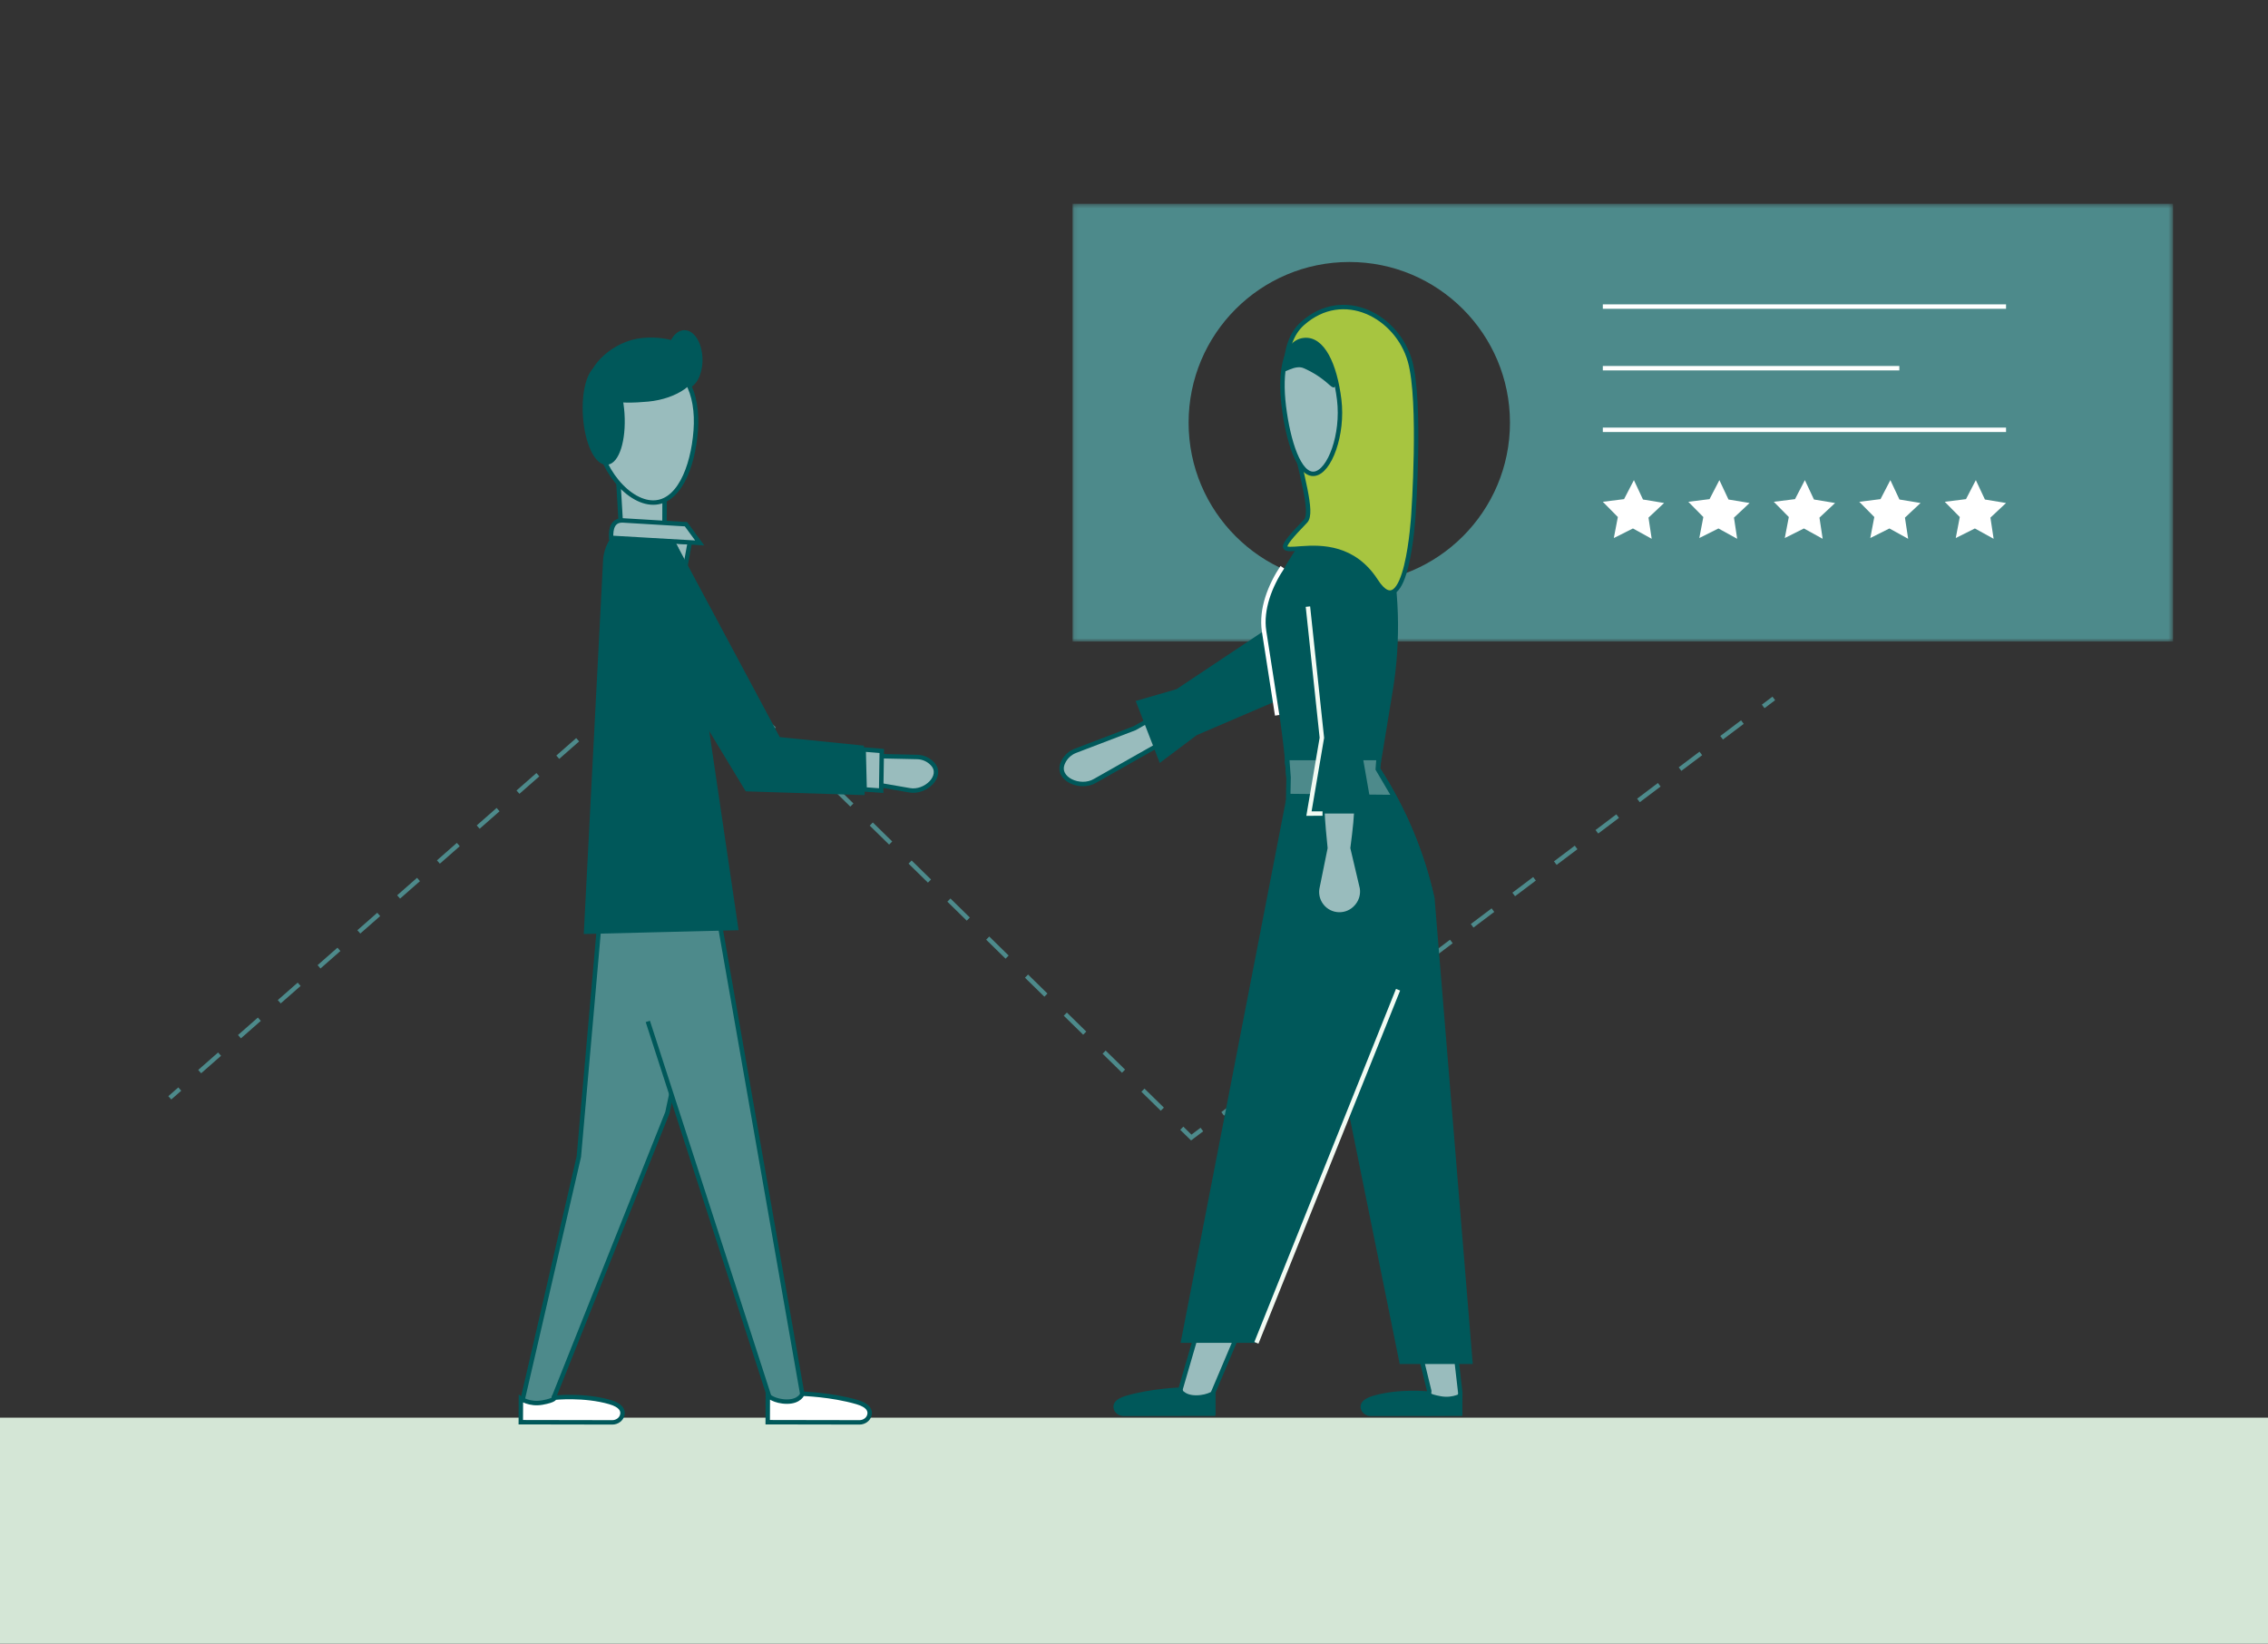
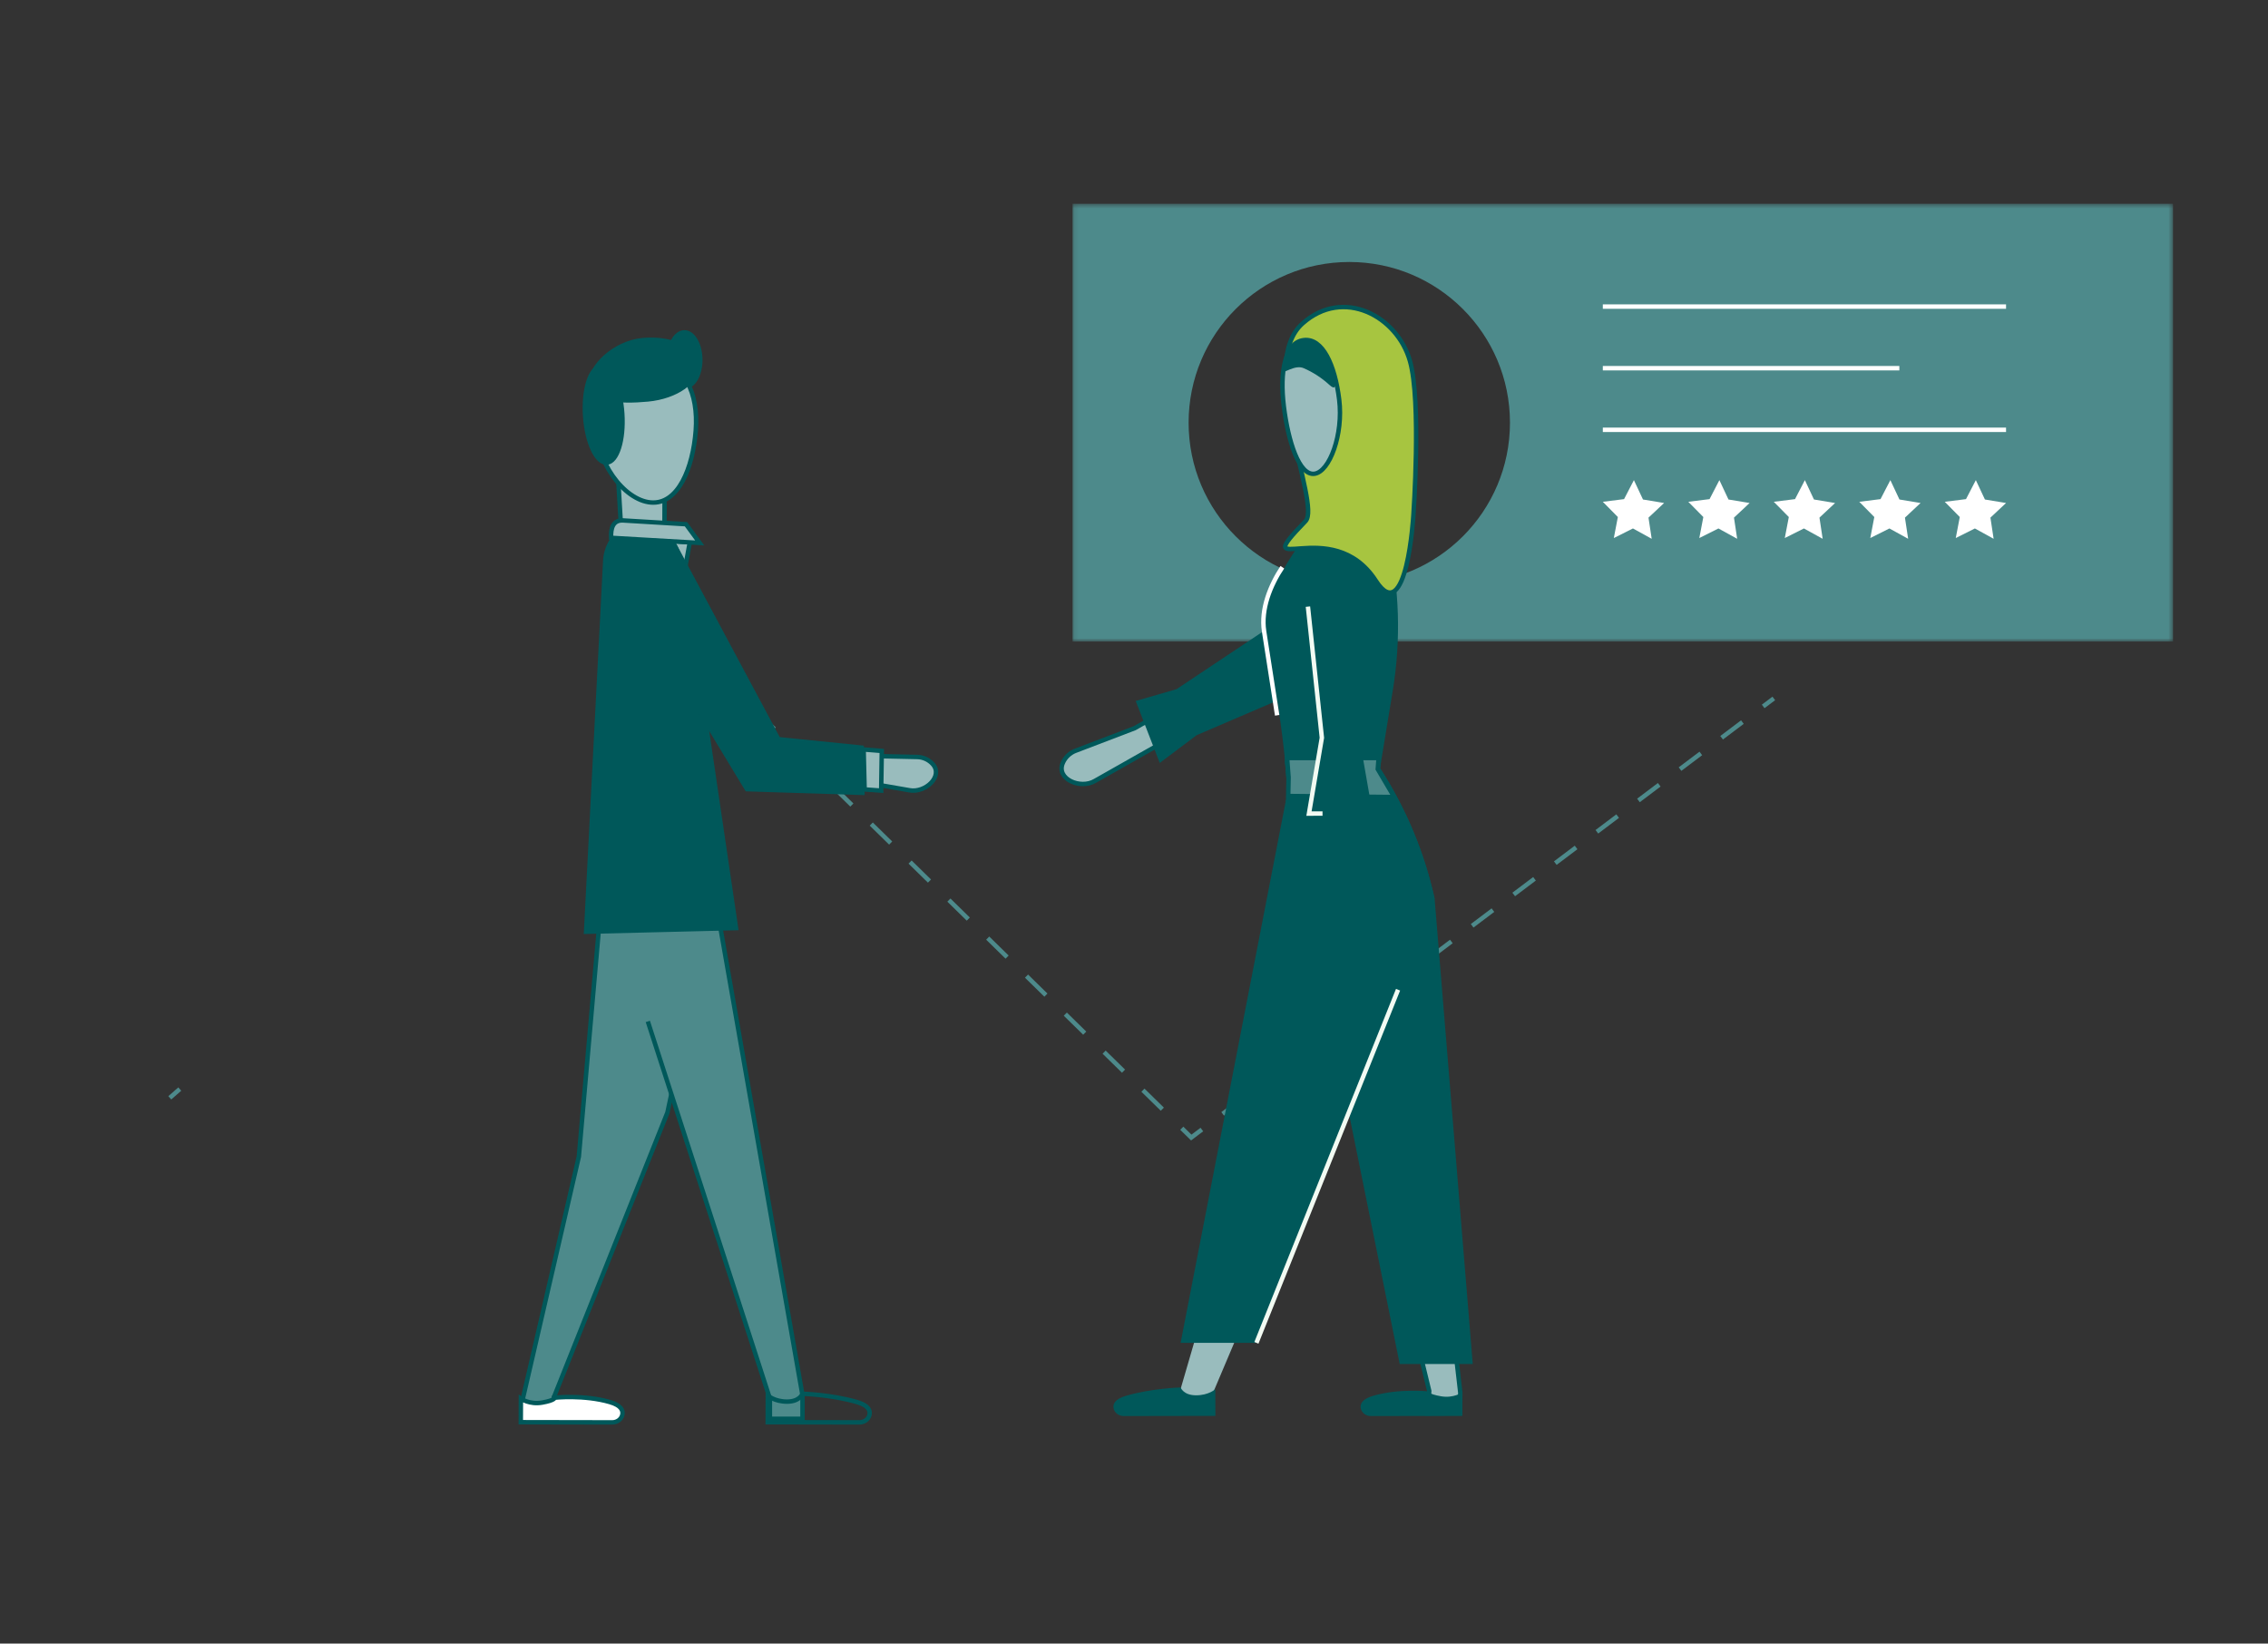
<svg xmlns="http://www.w3.org/2000/svg" xmlns:xlink="http://www.w3.org/1999/xlink" width="512px" height="371px" viewBox="0 0 512 371" version="1.1">
  <rect x="0" y="0" width="512" height="371" fill="#333333" stroke="none" />
  <title>vfasda</title>
  <desc>Created with Sketch.</desc>
  <defs>
    <polygon id="path-1" points="0.112 0.432 248.559 0.432 248.559 99.254 0.112 99.254" />
  </defs>
  <g id="vfasda" stroke="none" stroke-width="1" fill="none" fill-rule="evenodd">
-     <rect id="Rectangle" fill="#D4E6D6" fill-rule="nonzero" x="-431" y="320" width="1113" height="51" />
    <g id="3" transform="translate(38, 45)">
      <line x1="0.33" y1="202.814" x2="2.585" y2="200.835" id="Stroke-1" stroke="#4D8A8B" />
-       <line x1="7.076" y1="196.892" x2="112.622" y2="104.239" id="Stroke-3" stroke="#4D8A8B" stroke-dasharray="5.976,5.976" />
      <polyline id="Stroke-4" stroke="#4D8A8B" points="114.868 102.268 117.122 100.289 119.265 102.388" />
      <line x1="123.646" y1="106.68" x2="226.595" y2="207.528" id="Stroke-5" stroke="#4D8A8B" stroke-dasharray="6.132,6.132" />
      <polyline id="Stroke-6" stroke="#4D8A8B" points="228.785 209.674 230.928 211.773 233.324 209.967" />
      <line x1="238.017" y1="206.429" x2="357.691" y2="116.227" id="Stroke-7" stroke="#4D8A8B" stroke-dasharray="5.877,5.877" />
      <line x1="360.037" y1="114.458" x2="362.433" y2="112.652" id="Stroke-8" stroke="#4D8A8B" />
      <polygon id="Fill-9" fill="#99BCBD" points="117.721 77.395 116.034 86.685 109.232 84.141 108.901 76.731" />
      <polygon id="Stroke-10" stroke="#00585A" points="117.721 77.395 116.034 86.685 109.232 84.141 108.901 76.731" />
      <polygon id="Fill-11" fill="#4D8A8B" points="112.669 206.132 87.033 270.418 87.42 275.478 80.065 275.422 80.035 270.725 92.674 216.086 97.849 157.359 123.065 157.359" />
      <polygon id="Stroke-12" stroke="#00585A" points="112.669 206.132 87.033 270.418 87.42 275.478 80.065 275.422 80.035 270.725 92.674 216.086 97.849 157.359 123.065 157.359" />
      <polyline id="Fill-14" fill="#4D8A8B" points="99.95 157.358 123.508 158.021 143.162 269.947 143.162 275.256 135.807 275.256 135.807 270.724 108.245 185.56" />
      <g id="Group-134" transform="translate(79, 0.568)">
        <polyline id="Stroke-15" stroke="#00585A" points="20.95 156.79 44.508 157.453 64.162 269.379 64.162 274.688 56.807 274.688 56.807 270.156 29.245 184.992" />
        <path d="M37.498,29.459 C35.547,29.469 33.992,32.22 34.024,35.604 C34.057,38.988 35.665,41.724 37.617,41.715 C39.568,41.705 41.123,38.954 41.09,35.569 C41.058,32.186 39.449,29.45 37.498,29.459" id="Fill-17" fill="#00585A" />
        <path d="M37.498,29.459 C35.547,29.469 33.992,32.22 34.024,35.604 C34.057,38.988 35.665,41.724 37.617,41.715 C39.568,41.705 41.123,38.954 41.09,35.569 C41.058,32.186 39.449,29.45 37.498,29.459 Z" id="Stroke-19" stroke="#00585A" />
        <path d="M49.157,163.923 L15.314,164.753 L19.627,81.251 C19.679,77.955 21.862,73.888 25.158,73.951 L29.375,73.909 C32.298,73.965 35.886,74.836 37.544,85.122 L49.157,163.923 Z" id="Fill-21" fill="#00585A" />
        <path d="M49.157,163.923 L15.314,164.753 L19.627,81.251 C19.679,77.955 21.862,73.888 25.158,73.951 L29.375,73.909 C32.298,73.965 35.886,74.836 37.544,85.122 L49.157,163.923 Z" id="Stroke-23" stroke="#00585A" />
        <path d="M0.593,270.156 L0.569,275.462 L21.226,275.5 C22.284,275.502 23.279,274.81 23.492,273.775 C23.691,272.818 23.25,271.675 20.697,270.927 C14.835,269.214 8.2,269.932 8.2,269.932 C8.2,269.932 8.366,270.512 5.38,271.038 C2.547,271.536 0.593,270.156 0.593,270.156" id="Fill-25" fill="#FFFFFF" />
        <path d="M0.593,270.156 L0.569,275.462 L21.226,275.5 C22.284,275.502 23.279,274.81 23.492,273.775 C23.691,272.818 23.25,271.675 20.697,270.927 C14.835,269.214 8.2,269.932 8.2,269.932 C8.2,269.932 8.366,270.512 5.38,271.038 C2.547,271.536 0.593,270.156 0.593,270.156 Z" id="Stroke-27" stroke="#00585A" />
-         <path d="M56.334,269.435 L56.31,275.462 L77.023,275.5 C78.081,275.502 79.075,274.811 79.289,273.776 C79.487,272.819 79.047,271.675 76.494,270.928 C70.632,269.214 64.162,269.048 64.162,269.048 C64.162,269.048 63.554,270.818 60.678,270.818 C57.803,270.818 56.334,269.435 56.334,269.435" id="Fill-29" fill="#FFFFFF" />
        <path d="M56.334,269.435 L56.31,275.462 L77.023,275.5 C78.081,275.502 79.075,274.811 79.289,273.776 C79.487,272.819 79.047,271.675 76.494,270.928 C70.632,269.214 64.162,269.048 64.162,269.048 C64.162,269.048 63.554,270.818 60.678,270.818 C57.803,270.818 56.334,269.435 56.334,269.435 Z" id="Stroke-31" stroke="#00585A" />
        <g id="Group-36" transform="translate(75, 125)">
          <path d="M0.742,5.63 L13.297,7.813 C16.897,8.512 21.025,4.599 18.547,1.895 C18.526,1.872 18.505,1.849 18.483,1.826 C17.604,0.894 16.392,0.347 15.111,0.306 L1.417,0.01" id="Fill-33" fill="#99BCBD" />
          <path d="M0.742,5.63 L13.297,7.813 C16.897,8.512 21.025,4.599 18.547,1.895 C18.526,1.872 18.505,1.849 18.483,1.826 C17.604,0.894 16.392,0.347 15.111,0.306 L1.417,0.01" id="Stroke-35" stroke="#00585A" />
        </g>
        <polygon id="Fill-37" fill="#00585A" points="77.526 123.195 77.692 133.399 51.633 132.569 27.523 92.754 34.641 76.329 58.712 121.287" />
        <polygon id="Stroke-39" stroke="#00585A" points="77.526 123.195 77.692 133.399 51.633 132.569 27.523 92.754 34.641 76.329 58.712 121.287" />
        <polygon id="Fill-41" fill="#99BCBD" points="82.061 123.942 81.923 132.901 78.19 132.625 77.969 123.611" />
        <polygon id="Stroke-43" stroke="#00585A" points="82.061 123.942 81.923 132.901 78.19 132.625 77.969 123.611" />
        <path d="M33.009,72.641 C33.006,73.497 30.797,74.184 28.075,74.174 C25.354,74.165 23.15,73.462 23.153,72.606 L22.579,62.953 L33.041,63.944 L33.009,72.641 Z" id="Fill-45" fill="#99BCBD" />
        <path d="M33.009,72.641 C33.006,73.497 30.797,74.184 28.075,74.174 C25.354,74.165 23.15,73.462 23.153,72.606 L22.579,62.953 L33.041,63.944 L33.009,72.641 Z" id="Stroke-47" stroke="#00585A" />
        <path d="M40.06,51.638 C39.423,60.017 36.123,68.325 29.971,67.858 C23.818,67.391 17.142,58.324 17.778,49.946 C18.415,41.568 22.487,35.045 30.072,35.621 C37.657,36.199 40.696,43.26 40.06,51.638" id="Fill-49" fill="#99BCBD" />
        <path d="M40.06,51.638 C39.423,60.017 36.123,68.325 29.971,67.858 C23.818,67.391 17.142,58.324 17.778,49.946 C18.415,41.568 22.487,35.045 30.072,35.621 C37.657,36.199 40.696,43.26 40.06,51.638 Z" id="Stroke-51" stroke="#00585A" />
        <path d="M16.4,41.051 C16.734,44.742 22.868,45.197 29.269,44.587 C35.67,43.977 40.587,40.489 40.254,36.797 C39.92,33.106 34.46,30.608 28.06,31.217 C21.659,31.827 16.066,37.359 16.4,41.051" id="Fill-53" fill="#00585A" />
        <path d="M16.4,41.051 C16.734,44.742 22.868,45.197 29.269,44.587 C35.67,43.977 40.587,40.489 40.254,36.797 C39.92,33.106 34.46,30.608 28.06,31.217 C21.659,31.827 16.066,37.359 16.4,41.051 Z" id="Stroke-55" stroke="#00585A" />
        <path d="M37.864,72.763 L40.961,76.992 L20.955,75.831 C20.865,73.669 21.377,71.874 23.542,71.903 L37.864,72.763 Z" id="Fill-57" fill="#99BCBD" />
        <path d="M37.864,72.763 L40.961,76.992 L20.955,75.831 C20.865,73.669 21.377,71.874 23.542,71.903 L37.864,72.763 Z" id="Stroke-59" stroke="#00585A" />
        <path d="M19.99,58.851 C22.306,58.704 23.867,53.753 23.479,47.794 C23.09,41.834 20.897,37.123 18.581,37.271 C16.266,37.418 14.704,42.369 15.093,48.328 C15.482,54.288 17.675,58.998 19.99,58.851" id="Fill-61" fill="#00585A" />
        <path d="M19.99,58.851 C22.306,58.704 23.867,53.753 23.479,47.794 C23.09,41.834 20.897,37.123 18.581,37.271 C16.266,37.418 14.704,42.369 15.093,48.328 C15.482,54.288 17.675,58.998 19.99,58.851 Z" id="Stroke-63" stroke="#00585A" />
        <g id="Group-67" transform="translate(125, 0)">
          <mask id="mask-2" fill="white">
            <use xlink:href="#path-1" />
          </mask>
          <g id="Clip-66" />
          <path d="M62.601,86.117 C42.567,86.117 26.327,69.877 26.327,49.843 C26.327,29.809 42.567,13.569 62.601,13.569 C82.634,13.569 98.875,29.809 98.875,49.843 C98.875,69.877 82.634,86.117 62.601,86.117 L62.601,86.117 Z M0.112,99.254 L248.559,99.254 L248.559,0.433 L0.112,0.433 L0.112,99.254 Z" id="Fill-65" fill="#4D8A8B" mask="url(#mask-2)" />
        </g>
        <polygon id="Fill-68" fill="#FFFFFF" points="258.671 67.972 255.147 71.276 255.869 76.052 251.638 73.72 247.319 75.884 248.229 71.14 244.837 67.701 249.63 67.1 251.853 62.811 253.905 67.184" />
        <polygon id="Fill-70" fill="#FFFFFF" points="277.969 67.972 274.444 71.276 275.167 76.052 270.936 73.72 266.617 75.884 267.527 71.14 264.135 67.701 268.928 67.1 271.151 62.811 273.203 67.184" />
        <polygon id="Fill-72" fill="#FFFFFF" points="297.267 67.972 293.743 71.276 294.465 76.052 290.234 73.72 285.915 75.884 286.825 71.14 283.433 67.701 288.226 67.1 290.449 62.811 292.501 67.184" />
        <polygon id="Fill-74" fill="#FFFFFF" points="316.566 67.972 313.041 71.276 313.764 76.052 309.533 73.72 305.214 75.884 306.124 71.14 302.732 67.701 307.525 67.1 309.748 62.811 311.8 67.184" />
        <polygon id="Fill-76" fill="#FFFFFF" points="335.863 67.972 332.338 71.276 333.061 76.052 328.83 73.72 324.511 75.884 325.421 71.14 322.029 67.701 326.822 67.1 329.045 62.811 331.097 67.184" />
        <line x1="244.837" y1="23.635" x2="335.863" y2="23.635" id="Stroke-78" stroke="#FFFFFF" />
        <line x1="244.837" y1="37.544" x2="311.775" y2="37.544" id="Stroke-80" stroke="#FFFFFF" />
        <line x1="244.837" y1="51.453" x2="335.863" y2="51.453" id="Stroke-82" stroke="#FFFFFF" />
        <path d="M185.589,102.426 C179.308,106.334 172.189,109.343 165.231,111.855 L160.295,113.637 L160.228,113.688 L130.185,130.7 C126.875,132.662 121.415,130.253 122.909,126.707 C122.922,126.677 122.934,126.647 122.947,126.616 C123.487,125.385 124.492,124.417 125.742,123.925 L139.167,118.799 L157.936,108.145 L161.267,105.526 C167.236,100.831 173.285,96.073 180.12,92.766 L185.589,102.426 Z" id="Fill-84" fill="#99BCBD" />
        <path d="M185.589,102.426 C179.308,106.334 172.189,109.343 165.231,111.855 L160.295,113.637 L160.228,113.688 L130.185,130.7 C126.875,132.662 121.415,130.253 122.909,126.707 C122.922,126.677 122.934,126.647 122.947,126.616 C123.487,125.385 124.492,124.417 125.742,123.925 L139.167,118.799 L157.936,108.145 L161.267,105.526 C167.236,100.831 173.285,96.073 180.12,92.766 L185.589,102.426 Z" id="Stroke-86" stroke="#00585A" />
        <polygon id="Fill-88" fill="#00585A" points="169.988 95.743 148.612 109.993 139.385 112.661 144.809 126.648 153.155 120.375 174.528 111.207" />
        <polygon id="Fill-90" fill="#99BCBD" points="192.397 213.76 205.653 268.424 205.267 273.484 212.621 273.428 212.652 268.731 206.333 214.092" />
        <polygon id="Stroke-92" stroke="#00585A" points="192.397 213.76 205.653 268.424 205.267 273.484 212.621 273.428 212.652 268.731 206.333 214.092" />
        <polygon id="Fill-94" fill="#99BCBD" points="165.34 213.65 149.524 267.954 149.524 273.262 156.88 273.262 156.88 268.731 180.215 213.65" />
-         <polygon id="Stroke-96" stroke="#00585A" points="165.34 213.65 149.524 267.954 149.524 273.262 156.88 273.262 156.88 268.731 180.215 213.65" />
        <path d="M182.581,69.269 C182.581,69.269 166.848,87.028 168.769,96.636 C168.769,96.636 174.739,129.812 173.247,135.331 L198.984,262.332 L215.473,262.332 L206.862,157.275 C204.563,146.868 200.428,136.954 194.651,127.998 L194.539,127.825 L197.414,110.348 C199.313,98.811 198.937,87.015 196.309,75.623 L194.772,69.269 L182.581,69.269 Z" id="Fill-98" fill="#00585A" />
        <path d="M173.028,126.166 C173.536,130.409 173.685,133.71 173.246,135.33 L149.524,257.546 L166.635,257.546 L206.862,157.274 C204.564,146.867 200.428,136.953 194.65,127.998 L194.538,127.824 L194.76,126.166 L173.028,126.166 Z" id="Fill-100" fill="#00585A" />
        <path d="M213.094,268.731 L213.118,274.037 L192.461,274.075 C191.403,274.077 190.409,273.385 190.194,272.349 C189.996,271.392 190.436,270.249 192.99,269.502 C198.851,267.788 205.488,268.507 205.488,268.507 C205.488,268.507 205.322,269.087 208.307,269.613 C211.14,270.111 213.094,268.731 213.094,268.731" id="Fill-102" fill="#00585A" />
        <path d="M157.353,268.009 L157.377,274.036 L136.665,274.074 C135.606,274.076 134.612,273.385 134.398,272.349 C134.2,271.392 134.64,270.248 137.193,269.502 C143.055,267.787 149.525,267.622 149.525,267.622 C149.525,267.622 150.133,269.392 153.009,269.392 C155.884,269.392 157.353,268.009 157.353,268.009" id="Fill-104" fill="#00585A" />
        <polygon id="Fill-106" fill="#4D8A8B" points="173.813 134.114 173.896 129.953 173.566 125.536 194.22 125.536 194.028 128.045 197.732 134.341" />
        <path d="M194.76,125.036 L173.028,125.036 L173.396,129.943 L173.302,134.609 L198.611,134.849 L194.538,127.927 L194.76,125.036 Z M193.68,126.036 L193.541,127.85 L193.517,128.164 L193.677,128.434 L196.852,133.833 L174.323,133.619 L174.396,129.963 L174.397,129.916 L174.394,129.868 L174.106,126.036 L193.68,126.036 Z" id="Fill-108" fill="#00585A" />
        <g id="Group-113" transform="translate(168, 82)">
          <path d="M3.32,33.896 C2.908,31.262 0.379,14.99 0.373,14.951 C-0.406,9.937 1.759,4.58 4.481,0.467" id="Fill-110" fill="#00585A" />
          <path d="M3.32,33.896 C2.908,31.262 0.379,14.99 0.373,14.951 C-0.406,9.937 1.759,4.58 4.481,0.467" id="Stroke-112" stroke="#FFFFFF" />
        </g>
-         <path d="M191.207,94.085 C191.518,101.476 190.634,109.154 189.397,116.447 L188.519,121.622 L188.531,121.704 C189.528,128.702 189.592,135.801 188.722,142.815 L188.345,145.853 L190.466,154.865 C190.7,156.307 190.302,157.78 189.374,158.908 L189.305,158.992 C187.211,161.537 183.287,161.449 181.31,158.813 C180.503,157.737 180.155,156.386 180.342,155.055 L182.207,145.853 L181.825,141.842 C181.162,134.882 181.415,127.865 182.578,120.972 L181.936,116.783 C180.787,109.277 179.622,101.67 180.105,94.092 L191.207,94.085 Z" id="Fill-114" fill="#99BCBD" />
        <path d="M191.207,94.085 C191.518,101.476 190.634,109.154 189.397,116.447 L188.519,121.622 L188.531,121.704 C189.528,128.702 189.592,135.801 188.722,142.815 L188.345,145.853 L190.466,154.865 C190.7,156.307 190.302,157.78 189.374,158.908 L189.305,158.992 C187.211,161.537 183.287,161.449 181.31,158.813 C180.503,157.737 180.155,156.386 180.342,155.055 L182.207,145.853 L181.825,141.842 C181.162,134.882 181.415,127.865 182.578,120.972 L181.936,116.783 C180.787,109.277 179.622,101.67 180.105,94.092 L191.207,94.085 Z" id="Stroke-116" stroke="#00585A" />
        <path d="M185.631,83.993 C181.562,83.993 178.264,87.291 178.264,91.36 L181.412,120.968 L178.498,138.082 L192.871,138.055 L189.917,121.19 L192.999,91.36 C192.999,87.291 189.7,83.993 185.631,83.993" id="Fill-118" fill="#00585A" />
        <polyline id="Stroke-120" stroke="#F2FBF3" points="178.264 91.361 181.412 120.968 178.498 138.083 181.56 138.077" />
        <line x1="166.635" y1="257.546" x2="198.611" y2="177.842" id="Stroke-122" stroke="#F2FBF3" />
        <path d="M202.072,70.731 C202.072,70.731 200.578,96.334 193.603,85.534 C183.596,70.041 164.277,85.99 177.733,72.061 C181.337,68.331 166.466,36.875 177.035,27.46 C186.267,19.235 198.434,25.797 201.304,35.951 C203.879,45.053 202.072,70.731 202.072,70.731" id="Fill-124" fill="#A7C540" />
        <path d="M202.072,70.731 C202.072,70.731 200.578,96.334 193.603,85.534 C183.596,70.041 164.277,85.99 177.733,72.061 C181.337,68.331 166.466,36.875 177.035,27.46 C186.267,19.235 198.434,25.797 201.304,35.951 C203.879,45.053 202.072,70.731 202.072,70.731 Z" id="Stroke-126" stroke="#00585A" />
        <path d="M172.827,46.176 C173.793,54.019 176.263,61.802 179.713,61.377 C183.163,60.951 186.288,52.48 185.322,44.637 C184.355,36.794 181.578,30.682 177.325,31.206 C173.071,31.73 171.861,38.333 172.827,46.176" id="Fill-128" fill="#99BCBD" />
        <path d="M172.827,46.176 C173.793,54.019 176.263,61.802 179.713,61.377 C183.163,60.951 186.288,52.48 185.322,44.637 C184.355,36.794 181.578,30.682 177.325,31.206 C173.071,31.73 171.861,38.333 172.827,46.176 Z" id="Stroke-130" stroke="#00585A" />
        <path d="M177.32,37.544 C179.366,38.449 181.264,39.625 183.154,41.353 C185.725,43.702 183.76,37.544 183.76,37.544 C183.76,37.544 181.919,31.206 177.324,31.206 C173.893,31.206 172.938,35.833 172.674,38.176 C172.585,38.969 175.274,36.639 177.32,37.544" id="Fill-132" fill="#00585A" />
      </g>
    </g>
  </g>
</svg>